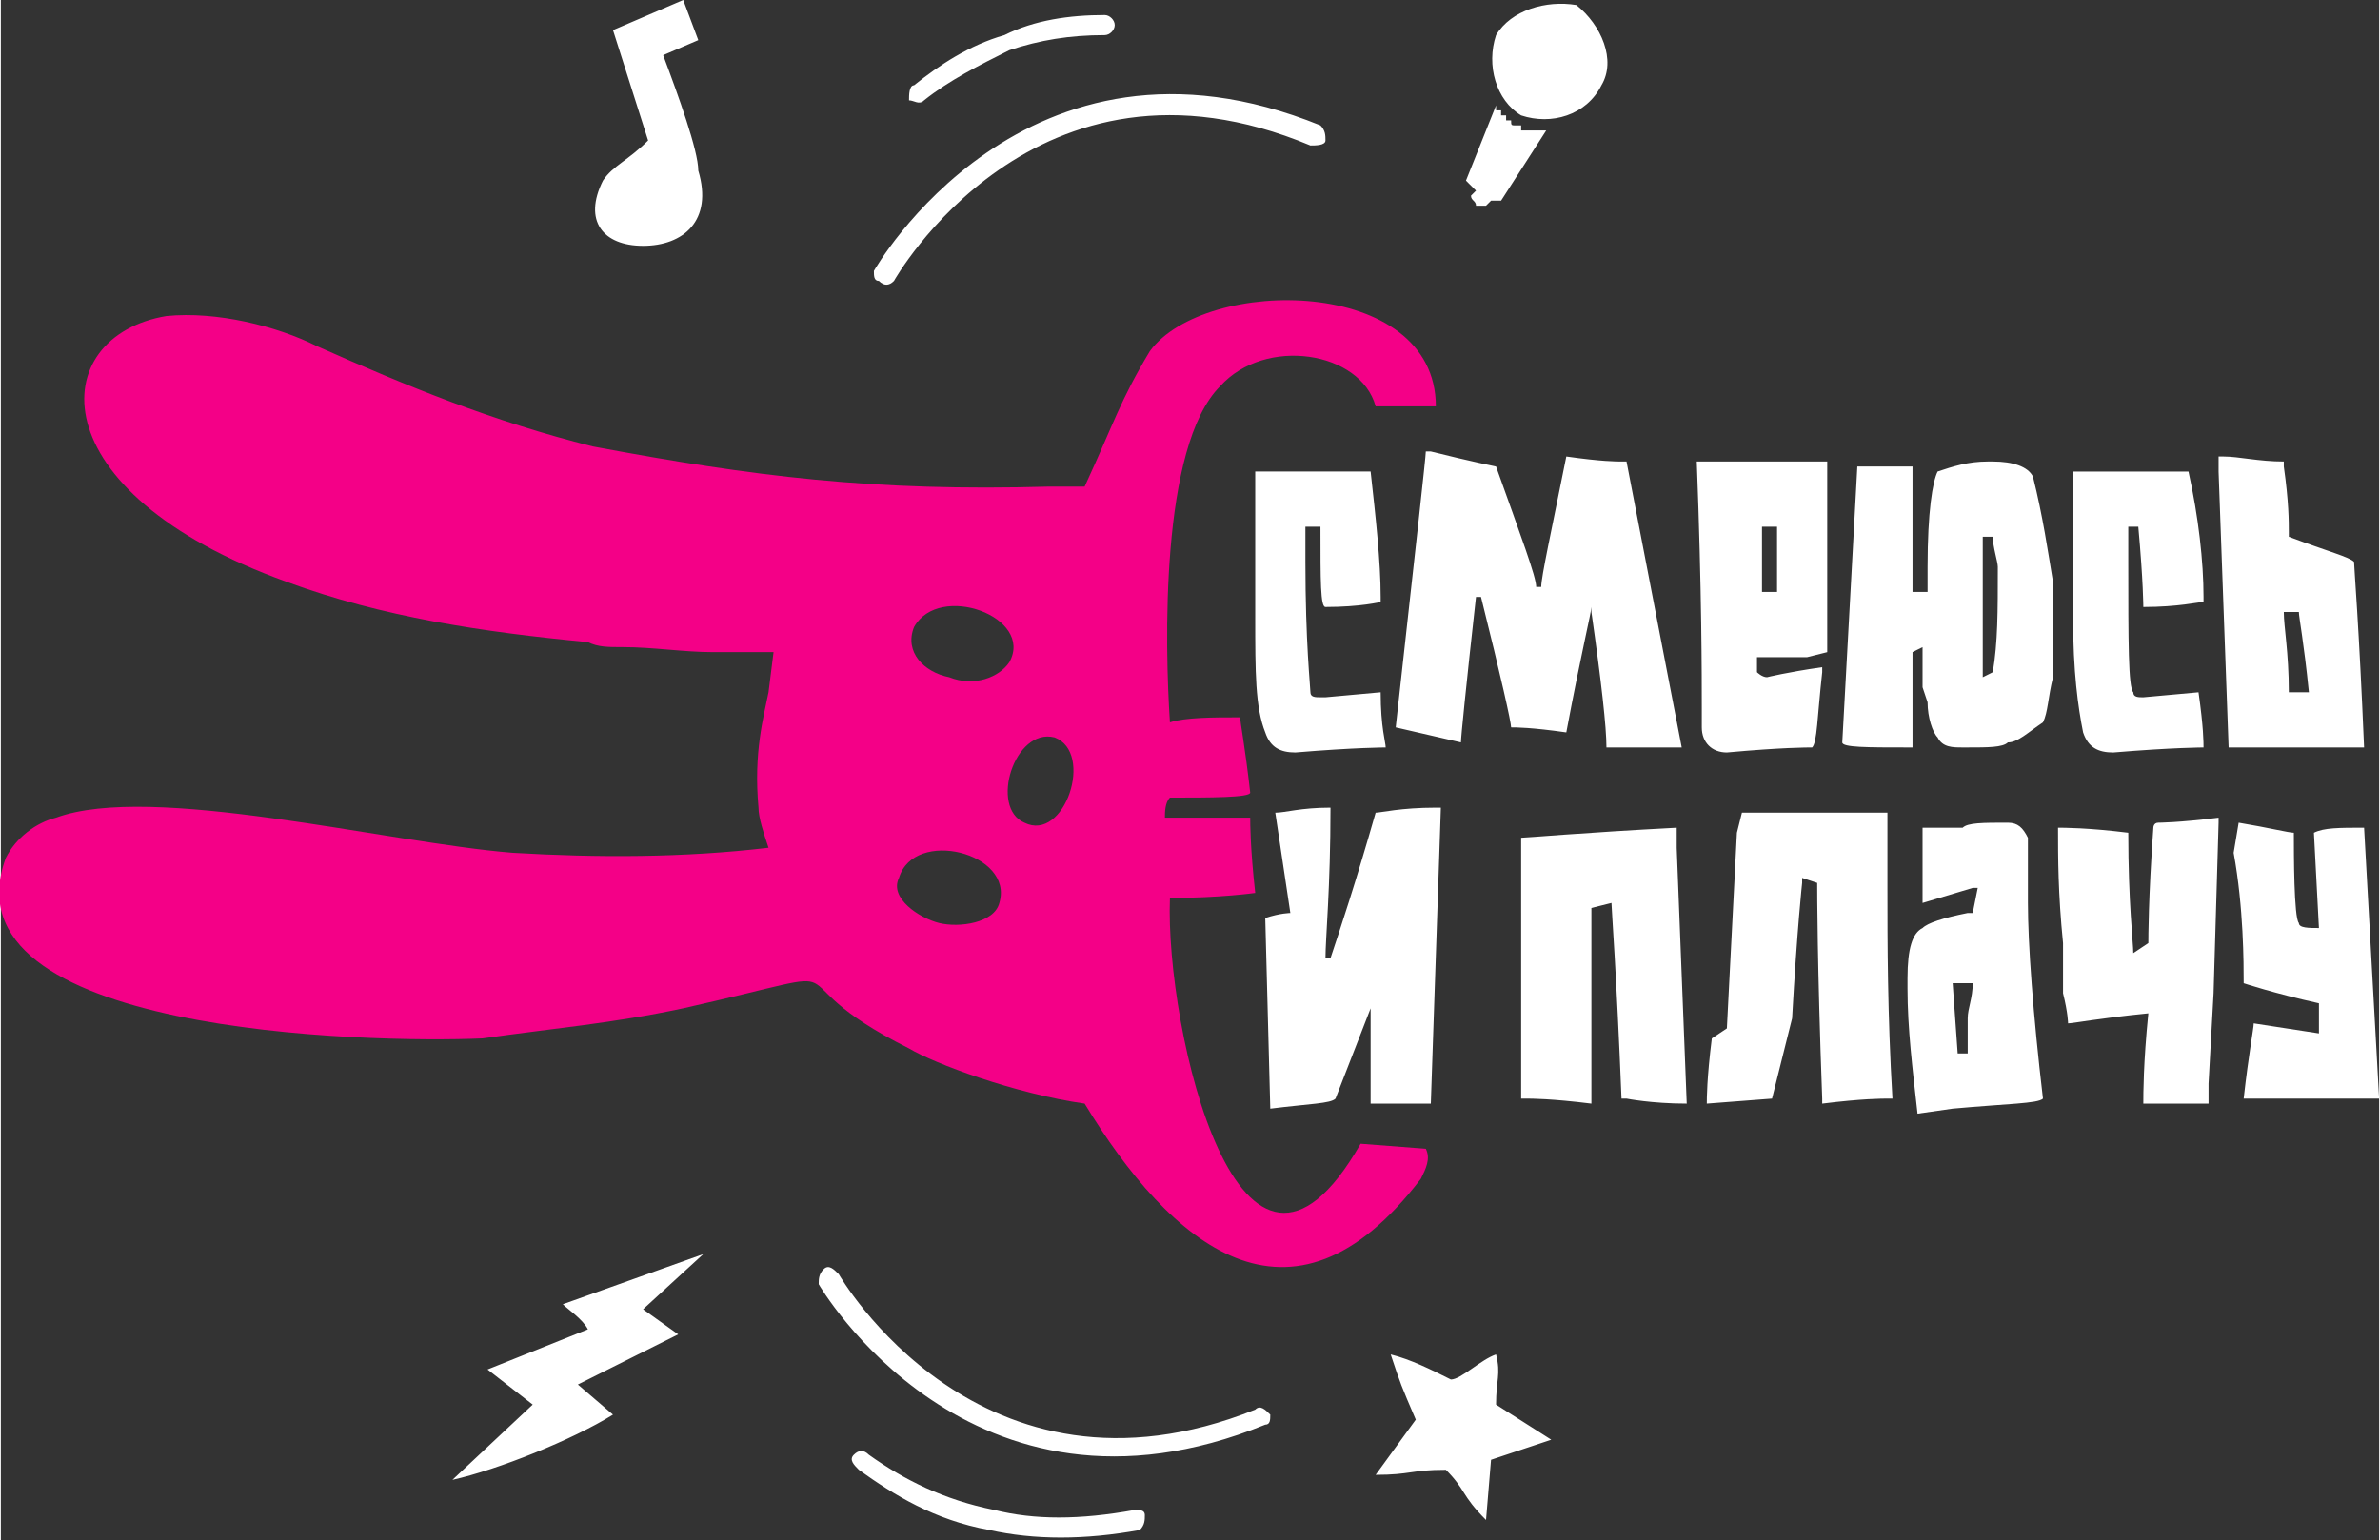
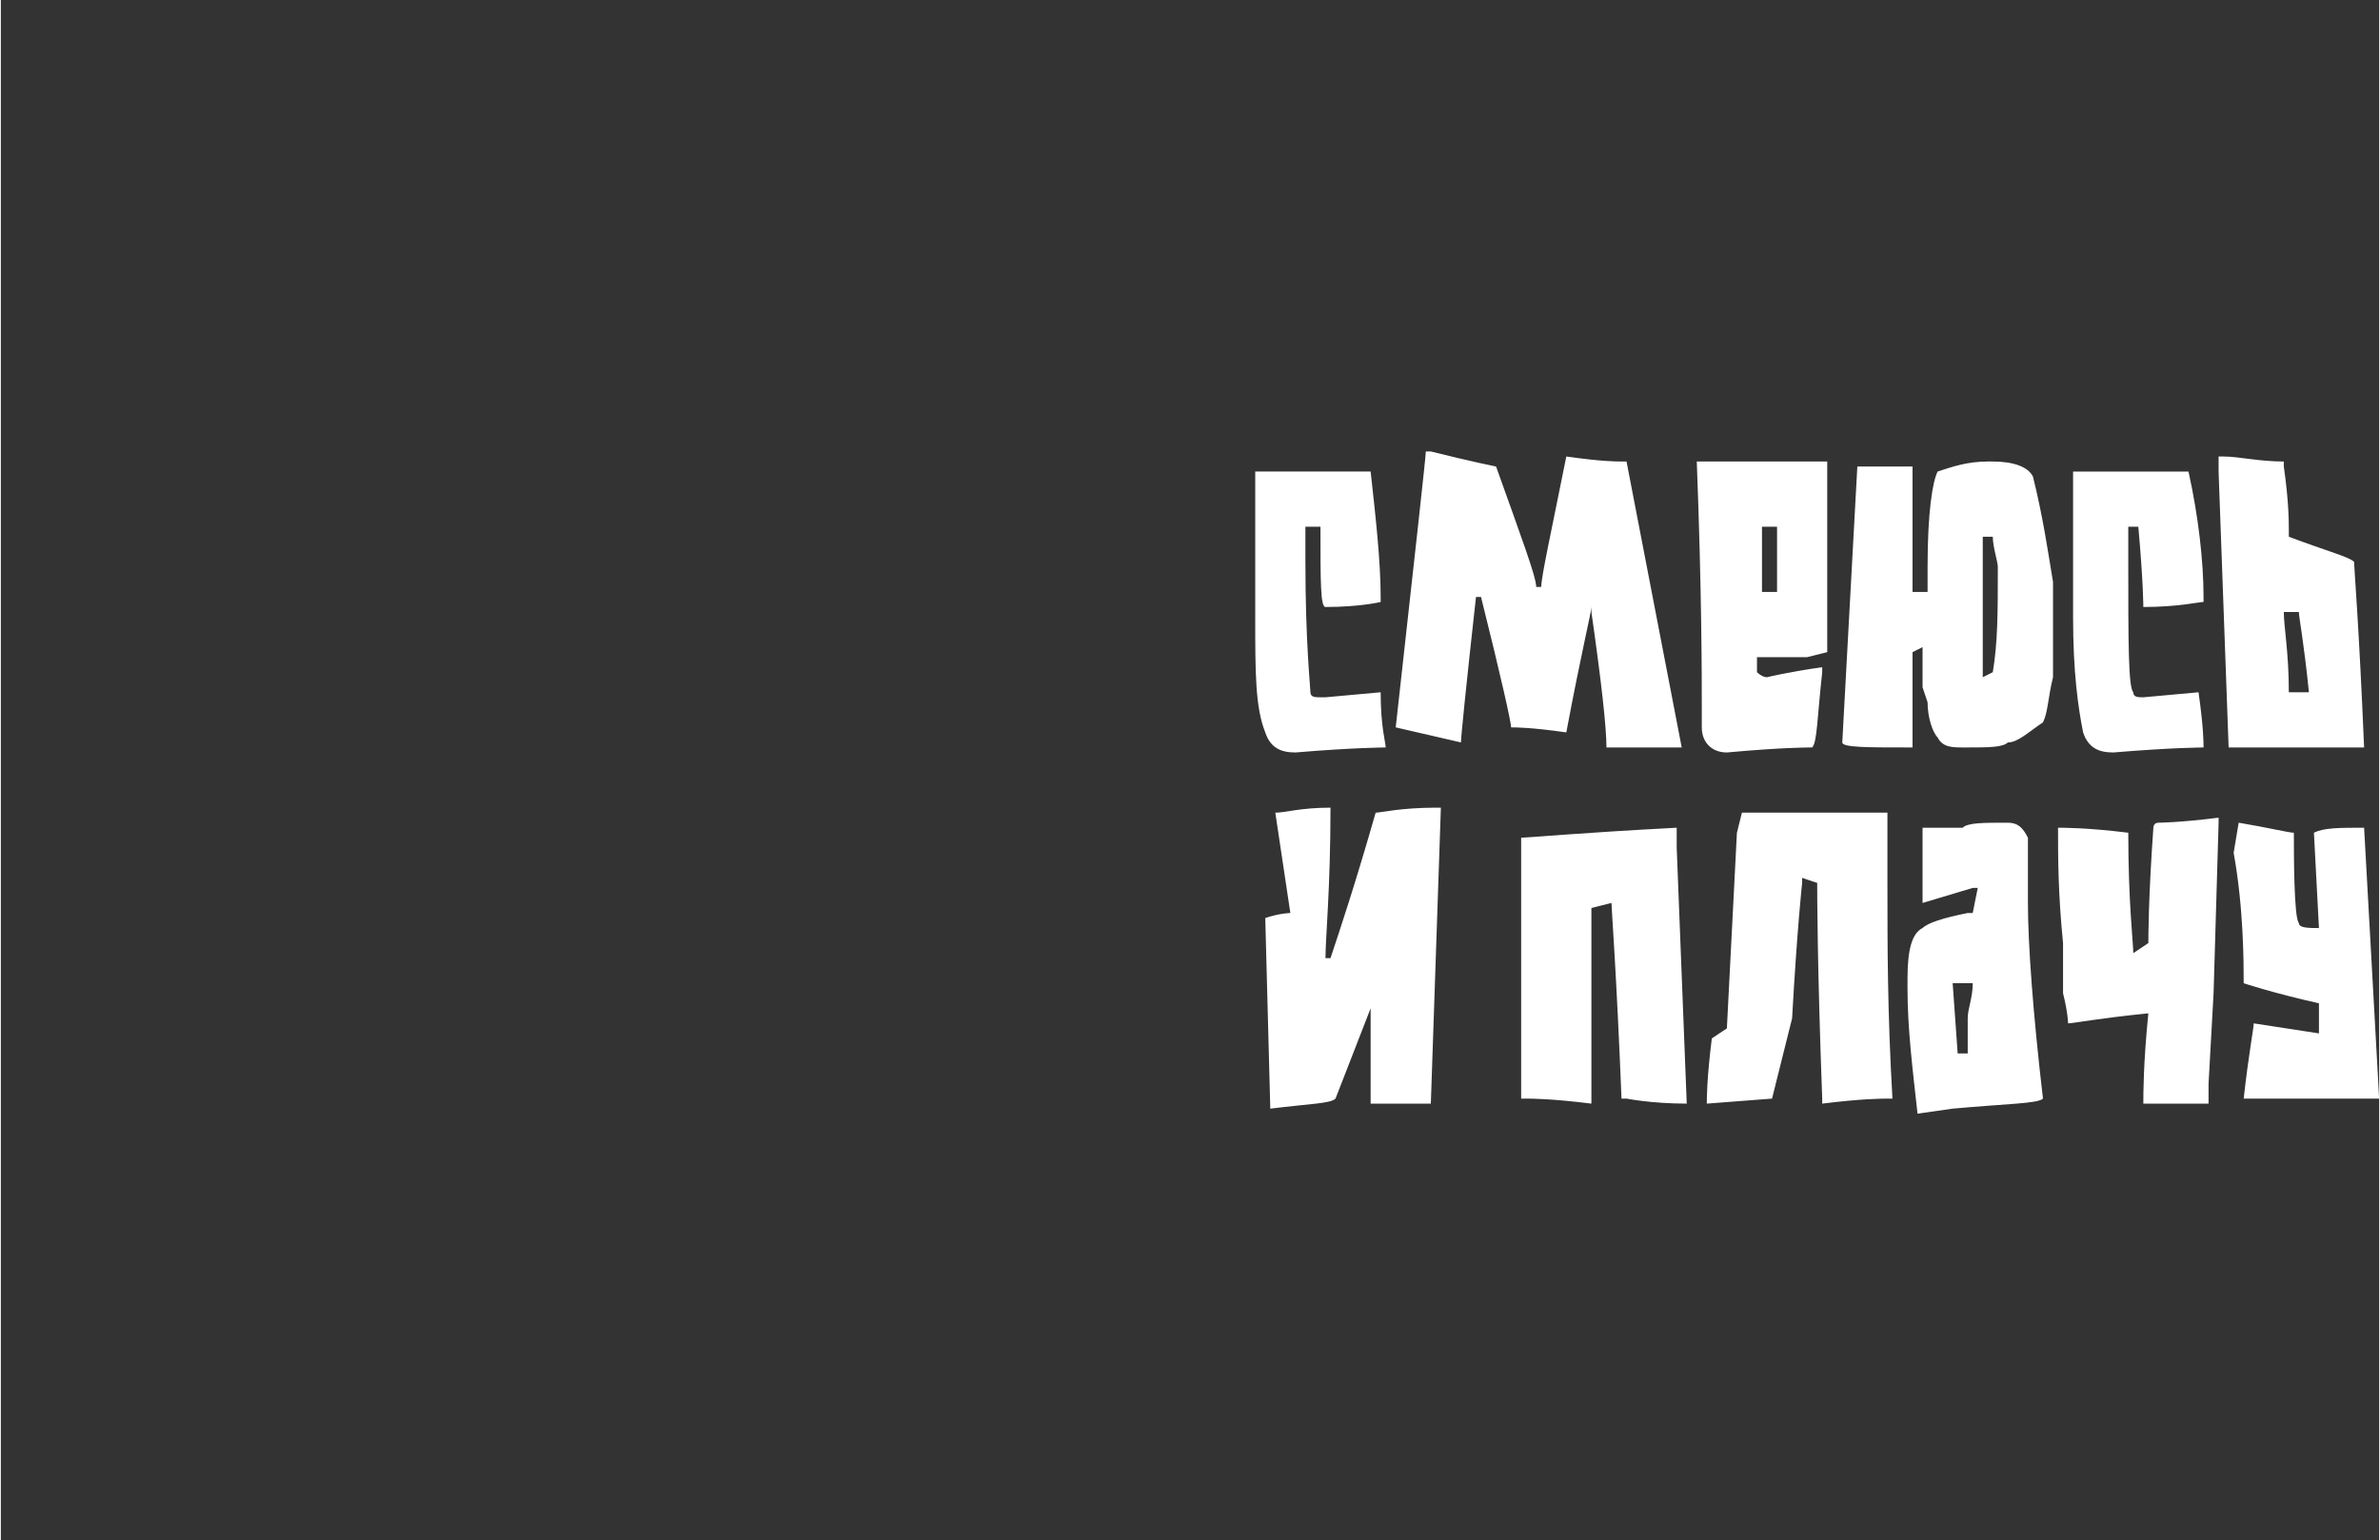
<svg xmlns="http://www.w3.org/2000/svg" xml:space="preserve" width="737px" height="477px" version="1.1" style="shape-rendering:geometricPrecision; text-rendering:geometricPrecision; image-rendering:optimizeQuality; fill-rule:evenodd; clip-rule:evenodd" viewBox="0 0 4.74 3.07">
  <rect x="0" y="0" width="4.74" height="3.07" fill="#333333" stroke="none" />
  <defs>
    <style type="text/css"> .fil2 {fill:white} .fil0 {fill:#F40087} .fil1 {fill:white;fill-rule:nonzero} </style>
  </defs>
  <g id="Слой_x0020_1">
    <g id="_105553323719104">
-       <path class="fil0" d="M1.36 2.01c0.4,-0.09 0.15,-0.07 0.45,0.08 0.05,0.03 0.21,0.09 0.35,0.11l0 0c0.17,0.28 0.41,0.49 0.67,0.15 0.01,-0.02 0.02,-0.04 0.01,-0.06l-0.13 -0.01c-0.24,0.42 -0.39,-0.23 -0.38,-0.49 0.1,0 0.17,-0.01 0.17,-0.01 -0.01,-0.09 -0.01,-0.14 -0.01,-0.15l-0.02 0c-0.04,0 -0.1,0 -0.15,0 0,-0.01 0,-0.03 0.01,-0.04 0.08,0 0.16,0 0.16,-0.01 -0.01,-0.09 -0.02,-0.14 -0.02,-0.15l-0.01 0c-0.04,0 -0.1,0 -0.13,0.01 -0.01,-0.15 -0.02,-0.55 0.1,-0.67 0.09,-0.1 0.28,-0.07 0.31,0.04l0.12 0c0,-0.26 -0.46,-0.26 -0.57,-0.11 -0.06,0.1 -0.07,0.14 -0.13,0.27 -0.05,0 -0.03,0 -0.07,0 -0.35,0.01 -0.59,-0.02 -0.91,-0.08 -0.2,-0.05 -0.37,-0.12 -0.55,-0.2 -0.08,-0.04 -0.2,-0.07 -0.3,-0.06 -0.24,0.04 -0.26,0.35 0.24,0.53 0.19,0.07 0.39,0.1 0.6,0.12 0.02,0.01 0.04,0.01 0.07,0.01 0.06,0 0.12,0.01 0.18,0.01l0.01 0 0 0c0.01,0 0.01,0 0.01,0l0.1 0 -0.01 0.08c-0.01,0.05 -0.03,0.12 -0.02,0.23 0,0.02 0.01,0.05 0.02,0.08 -0.17,0.02 -0.34,0.02 -0.51,0.01 -0.25,-0.02 -0.72,-0.14 -0.91,-0.07 -0.04,0.01 -0.08,0.04 -0.1,0.08 -0.13,0.35 0.72,0.37 0.95,0.36 0.14,-0.02 0.26,-0.03 0.4,-0.06zm0.46 -0.76c0.05,-0.09 0.24,-0.02 0.19,0.07 -0.02,0.03 -0.07,0.05 -0.12,0.03 -0.05,-0.01 -0.09,-0.05 -0.07,-0.1zm-0.03 0.5c0.03,-0.1 0.23,-0.05 0.2,0.05 -0.01,0.04 -0.08,0.05 -0.12,0.04 -0.04,-0.01 -0.1,-0.05 -0.08,-0.09zm0.31 -0.28c0.08,0.03 0.02,0.21 -0.06,0.17 -0.07,-0.03 -0.02,-0.19 0.06,-0.17z" />
      <path class="fil1" d="M2.5 1.23l0 -0.04c0,-0.13 0,-0.21 0,-0.25l0.23 0c0.01,0.09 0.02,0.18 0.02,0.25l0 0.01c0,0 -0.04,0.01 -0.11,0.01 -0.01,0 -0.01,-0.05 -0.01,-0.16l-0.03 0c0,0.01 0,0.02 0,0.03 0,0.01 0,0.02 0,0.02 0,0.01 0,0.01 0,0.02 0,0.16 0.01,0.25 0.01,0.26 0,0.01 0.01,0.01 0.02,0.01l0.01 0 0.11 -0.01 0 0c0,0.07 0.01,0.1 0.01,0.11 0,0 -0.06,0 -0.18,0.01 -0.03,0 -0.05,-0.01 -0.06,-0.04 -0.02,-0.05 -0.02,-0.12 -0.02,-0.23zm0.28 0.22c0.04,-0.36 0.06,-0.54 0.06,-0.55l0.01 0c0.08,0.02 0.13,0.03 0.13,0.03 0.05,0.14 0.08,0.22 0.08,0.24l0.01 0c0,-0.02 0.02,-0.11 0.05,-0.26 0,0 0,0 0,0 0.07,0.01 0.1,0.01 0.11,0.01 0,0 0,0 0.01,0l0.11 0.57 -0.01 0c-0.05,0 -0.1,0 -0.13,0l-0.01 0c0,-0.04 -0.01,-0.13 -0.03,-0.27l0 -0.01 0 0 0 0c0,0.01 -0.02,0.09 -0.05,0.25 -0.07,-0.01 -0.1,-0.01 -0.11,-0.01 0,-0.01 -0.02,-0.1 -0.06,-0.26l-0.01 0c-0.02,0.18 -0.03,0.28 -0.03,0.29l0 0 -0.13 -0.03zm0.6 -0.53l0.04 0c0.1,0 0.18,0 0.22,0l0 0.22c0,0.06 0,0.11 0,0.16l-0.04 0.01 -0.09 0 -0.01 0 0 0.03c0,0 0.01,0.01 0.02,0.01 0,0 0.04,-0.01 0.11,-0.02l0 0.01c-0.01,0.09 -0.01,0.14 -0.02,0.15 -0.01,0 -0.06,0 -0.17,0.01 -0.03,0 -0.05,-0.02 -0.05,-0.05l0 0c0,-0.01 0,-0.02 0,-0.04 0,-0.06 0,-0.23 -0.01,-0.49zm0.13 0.26l0 0c0,0 0.02,0 0.03,0l0 -0.01c0,-0.01 0,-0.05 0,-0.12l0 0c-0.02,0 -0.03,0 -0.03,0l0 0 0 0.13zm0.33 0.22l-0.01 -0.03c0,-0.01 0,-0.04 0,-0.08l-0.02 0.01 0 0.19 -0.01 0c-0.08,0 -0.13,0 -0.13,-0.01l0.03 -0.55 0 0 0.11 0 0 0.01 0 0.24 0.03 0c0,-0.03 0,-0.04 0,-0.05 0,-0.11 0.01,-0.17 0.02,-0.19 0.03,-0.01 0.06,-0.02 0.1,-0.02l0.01 0c0.04,0 0.07,0.01 0.08,0.03 0.02,0.08 0.03,0.15 0.04,0.21 0,0.07 0,0.13 0,0.19 -0.01,0.04 -0.01,0.07 -0.02,0.09 -0.03,0.02 -0.05,0.04 -0.07,0.04 -0.01,0.01 -0.04,0.01 -0.08,0.01l-0.01 0c-0.02,0 -0.04,0 -0.05,-0.02 -0.01,-0.01 -0.02,-0.04 -0.02,-0.07zm0.11 -0.05c0.02,-0.01 0.02,-0.01 0.02,-0.01 0.01,-0.06 0.01,-0.12 0.01,-0.21 0,-0.01 -0.01,-0.04 -0.01,-0.06 -0.01,0 -0.02,0 -0.02,0 0,0.04 0,0.13 0,0.28zm0.18 -0.12l0 -0.04c0,-0.13 0,-0.21 0,-0.25l0.23 0c0.02,0.09 0.03,0.18 0.03,0.25l0 0.01c-0.01,0 -0.05,0.01 -0.12,0.01 0,0 0,-0.05 -0.01,-0.16l-0.02 0c0,0.01 0,0.02 0,0.03 0,0.01 0,0.02 0,0.02 0,0.01 0,0.01 0,0.02 0,0.16 0,0.25 0.01,0.26 0,0.01 0.01,0.01 0.02,0.01l0 0 0.11 -0.01 0 0c0.01,0.07 0.01,0.1 0.01,0.11 0,0 -0.06,0 -0.18,0.01 -0.03,0 -0.05,-0.01 -0.06,-0.04 -0.01,-0.05 -0.02,-0.12 -0.02,-0.23zm0.29 -0.29c0,-0.02 0,-0.02 0,-0.03 0,0 0.01,0 0.01,0 0.03,0 0.07,0.01 0.12,0.01l0 0.01c0.01,0.07 0.01,0.11 0.01,0.13l0 0.01c0.08,0.03 0.12,0.04 0.13,0.05 0,0.01 0.01,0.13 0.02,0.37 -0.11,0 -0.2,0 -0.27,0l0 0 -0.02 -0.55zm0.14 0.44c0.01,0 0.03,0 0.03,0l0.01 0c-0.01,-0.1 -0.02,-0.15 -0.02,-0.16l0 0c0,0 -0.01,0 -0.03,0l0 0c0,0.03 0.01,0.08 0.01,0.16zm-1.53 0.44c0,-0.01 0,-0.04 0,-0.09 0,-0.04 0,-0.06 0,-0.06 0.01,0 0.12,-0.01 0.31,-0.02l0 0.04 0.02 0.51 0 0c-0.07,0 -0.12,-0.01 -0.12,-0.01 -0.01,0 -0.01,0 -0.01,0 -0.01,-0.25 -0.02,-0.38 -0.02,-0.39l0 0 -0.04 0.01 0 0c0,0.01 0,0.14 0,0.39l0 0c-0.08,-0.01 -0.12,-0.01 -0.13,-0.01l-0.01 0c0,-0.14 0,-0.26 0,-0.37zm0.73 -0.05c0,0.11 0,0.25 0.01,0.42l-0.01 0c-0.01,0 -0.05,0 -0.13,0.01l0 -0.01c-0.01,-0.27 -0.01,-0.41 -0.01,-0.43l0 0 -0.03 -0.01 0 0.01c0,0 -0.01,0.09 -0.02,0.27l-0.04 0.16 -0.13 0.01c0,0 0,0 0,0 0,-0.01 0,-0.05 0.01,-0.13l0 0 0.03 -0.02 0.02 -0.39 0.01 -0.04c0.18,0 0.28,0 0.29,0 0,0 0,0.02 0,0.05 0,0.06 0,0.09 0,0.1zm0.04 0.2l0 -0.02c0,-0.06 0.01,-0.09 0.03,-0.1 0.01,-0.01 0.04,-0.02 0.09,-0.03 0.01,0 0.01,0 0.01,0l0.01 -0.05 -0.01 0 -0.1 0.03 0 -0.01c0,-0.04 0,-0.07 0,-0.1l0 -0.04c0,0 0.03,0 0.08,0 0.01,-0.01 0.04,-0.01 0.09,-0.01 0.02,0 0.03,0.01 0.04,0.03 0,0.01 0,0.03 0,0.07l0 0.06c0,0.08 0.01,0.22 0.03,0.39 -0.01,0.01 -0.07,0.01 -0.18,0.02l-0.07 0.01c-0.01,-0.09 -0.02,-0.17 -0.02,-0.25zm0.09 -0.01l0.01 0.14c0.01,0 0.02,0 0.02,0l0 -0.07c0,-0.02 0.01,-0.04 0.01,-0.07l-0.04 0zm-1.05 0.24l-0.11 0c0,0 0,-0.01 0,-0.01l0 -0.17 0 -0.01 0 0 -0.07 0.18c-0.01,0.01 -0.05,0.01 -0.13,0.02 0,0 0,0 0,0l-0.01 -0.38c0.03,-0.01 0.05,-0.01 0.05,-0.01l-0.03 -0.2c0.02,0 0.05,-0.01 0.11,-0.01 0,0 0,0 0,0 0,0.16 -0.01,0.26 -0.01,0.3l0.01 0c0.02,-0.06 0.05,-0.15 0.09,-0.29 0.01,0 0.05,-0.01 0.12,-0.01l0.01 0 -0.02 0.59 -0.01 0zm1.43 0c0,-0.02 0,-0.08 0.01,-0.18 -0.1,0.01 -0.15,0.02 -0.16,0.02 0,0 0,-0.02 -0.01,-0.06 0,-0.05 0,-0.09 0,-0.1 -0.01,-0.1 -0.01,-0.17 -0.01,-0.23l0 0c0.01,0 0.06,0 0.14,0.01l0 0c0,0.14 0.01,0.22 0.01,0.24l0 0 0.03 -0.02 0 0c0,-0.01 0,-0.09 0.01,-0.23 0,0 0,-0.01 0.01,-0.01 0,0 0.04,0 0.12,-0.01l0 0.01 -0.01 0.34 -0.01 0.18 0 0.04 -0.13 0zm0.18 -0.5l0.01 -0.06c0,0 0,0 0,0 0.06,0.01 0.1,0.02 0.11,0.02l0 0c0,0.04 0,0.17 0.01,0.18 0,0.01 0.02,0.01 0.04,0.01l0 0 -0.01 -0.19c0.02,-0.01 0.05,-0.01 0.1,-0.01l0 0 0.03 0.54 -0.26 0c0,0 0,0 -0.01,0 0.01,-0.09 0.02,-0.14 0.02,-0.15l0 0 0.13 0.02 0 -0.02c0,-0.01 0,-0.02 0,-0.04 -0.09,-0.02 -0.15,-0.04 -0.15,-0.04 0,-0.04 0,-0.15 -0.02,-0.26z" />
-       <path class="fil2" d="M2.77 2.7c0.02,0.06 0.02,0.06 0.05,0.13l-0.08 0.11c0.07,0 0.07,-0.01 0.14,-0.01 0.04,0.04 0.03,0.05 0.08,0.1l0.01 -0.12 0.12 -0.04 -0.11 -0.07c0,-0.05 0.01,-0.06 0,-0.1 -0.03,0.01 -0.07,0.05 -0.09,0.05 -0.04,-0.02 -0.08,-0.04 -0.12,-0.05zm0.19 -2.29c0,0 0.01,-0.01 0.01,-0.01 0.01,0 0.01,0 0.02,0 0,0 0.09,-0.14 0.09,-0.14 0,0 0,0 0,0 0,0 0,0 0,0 0,0 -0.01,0 -0.01,0 0,0 0,0 0,0 0,0 0,0 0,0 0,0 0,0 0,0 0,0 0,0 0,0 0,0 0,0 0,0 0,0 0,0 0,0 0,0 -0.01,0 -0.01,0 0,0 0,0 0,0 0,0 0,0 0,0 0,0 0,0 0,0 0,0 0,0 0,0 0,0 0,0 0,0 0,0 0,0 0,0 0,0 0,0 0,0 0,0 -0.01,0 -0.01,0 0,0 0,0 0,0 0,0 0,0 0,0 0,0 0,0 0,0 0,0 0,0 0,0 0,0 0,0 0,0 0,0 -0.01,0 -0.01,0 0,0 0,0 0,0 0,0 0,0 -0.01,0 0,0 0,-0.01 0,-0.01 0,0 0,0 0,0 0,0 0,0 0,0 0,0 0,0 0,0 0,0 0,0 0,0 0,0 -0.01,0 -0.01,0 0,0 0,0 0,0 0,0 0,0 0,0 0,0 0,0 0,0 -0.01,0 -0.01,0 -0.01,-0.01 0,0 0,0 0,0 0,0 0,0 0,0 0,0 0,0 0,0 -0.01,0 -0.01,0 -0.01,0 0,0 0,0 0,0 0,0 0,-0.01 0,-0.01 0,0 0,0 0,0 0,0 0,0 0,0 0,0 0,0 0,0 0,0 -0.01,0 -0.01,0 0,0 0,0 0,0 0,0 0,0 0,0 0,0 0,0 0,0 0,0 0,0 0,0 0,0 0,0 0,0 0,0 0,-0.01 0,-0.01 0,0 0,0 0,0 0,0 0,0 0,0 0,0 -0.01,0 -0.01,0 0,0 0,0 0,0 0,0 0,0 0,0 0,0 0,0 0,0 0,0 0,0 0,0 0,0 0,0 0,0 0,0 0,-0.01 0,-0.01 0,0 0,0 0,0 0,0 -0.06,0.15 -0.06,0.15 0.01,0.01 0.01,0.01 0.02,0.02 0,0 -0.01,0.01 -0.01,0.01 0,0.01 0.01,0.01 0.01,0.02 0.01,0 0.01,0 0.02,0zm-1.12 -0.21c-0.01,0.01 -0.02,0 -0.03,0 0,-0.01 0,-0.03 0.01,-0.03 0.05,-0.04 0.11,-0.08 0.18,-0.1 0.06,-0.03 0.13,-0.04 0.2,-0.04 0.01,0 0.02,0.01 0.02,0.02 0,0.01 -0.01,0.02 -0.02,0.02 -0.07,0 -0.13,0.01 -0.19,0.03 -0.06,0.03 -0.12,0.06 -0.17,0.1zm-0.06 0.36c-0.01,0.01 -0.02,0.01 -0.03,0 -0.01,0 -0.01,-0.01 -0.01,-0.02 0,0 0.3,-0.53 0.89,-0.29 0.01,0.01 0.01,0.02 0.01,0.03 0,0.01 -0.02,0.01 -0.03,0.01 -0.55,-0.23 -0.83,0.27 -0.83,0.27zm1.36 -0.55c0.05,0.04 0.08,0.11 0.05,0.16 -0.03,0.06 -0.1,0.08 -0.16,0.06 -0.05,-0.03 -0.07,-0.1 -0.05,-0.16 0.03,-0.05 0.1,-0.07 0.16,-0.06zm-1.92 0.05l0.07 0.22c-0.04,0.04 -0.07,0.05 -0.09,0.08 -0.04,0.08 0,0.13 0.08,0.13 0.08,0 0.14,-0.05 0.11,-0.15 0,-0.04 -0.04,-0.15 -0.07,-0.23l0.07 -0.03 -0.03 -0.08 -0.14 0.06zm0.49 2.87c-0.01,-0.01 -0.02,-0.02 -0.01,-0.03 0.01,-0.01 0.02,-0.01 0.03,0 0.07,0.05 0.15,0.09 0.25,0.11 0.08,0.02 0.17,0.02 0.28,0 0.01,0 0.02,0 0.02,0.01 0,0.01 0,0.02 -0.01,0.03 -0.11,0.02 -0.21,0.02 -0.3,0 -0.11,-0.02 -0.19,-0.07 -0.26,-0.12zm-0.08 -0.37c0,-0.01 0,-0.02 0.01,-0.03 0.01,-0.01 0.02,0 0.03,0.01 0,0 0.28,0.49 0.83,0.27 0.01,-0.01 0.02,0 0.03,0.01 0,0.01 0,0.02 -0.01,0.02 -0.59,0.24 -0.89,-0.28 -0.89,-0.28zm-0.23 -0.06l-0.12 0.11 0.07 0.05 -0.2 0.1 0.07 0.06c-0.08,0.05 -0.23,0.11 -0.32,0.13l0.16 -0.15 -0.09 -0.07 0.2 -0.08c-0.01,-0.02 -0.04,-0.04 -0.05,-0.05l0.28 -0.1z" />
    </g>
  </g>
</svg>